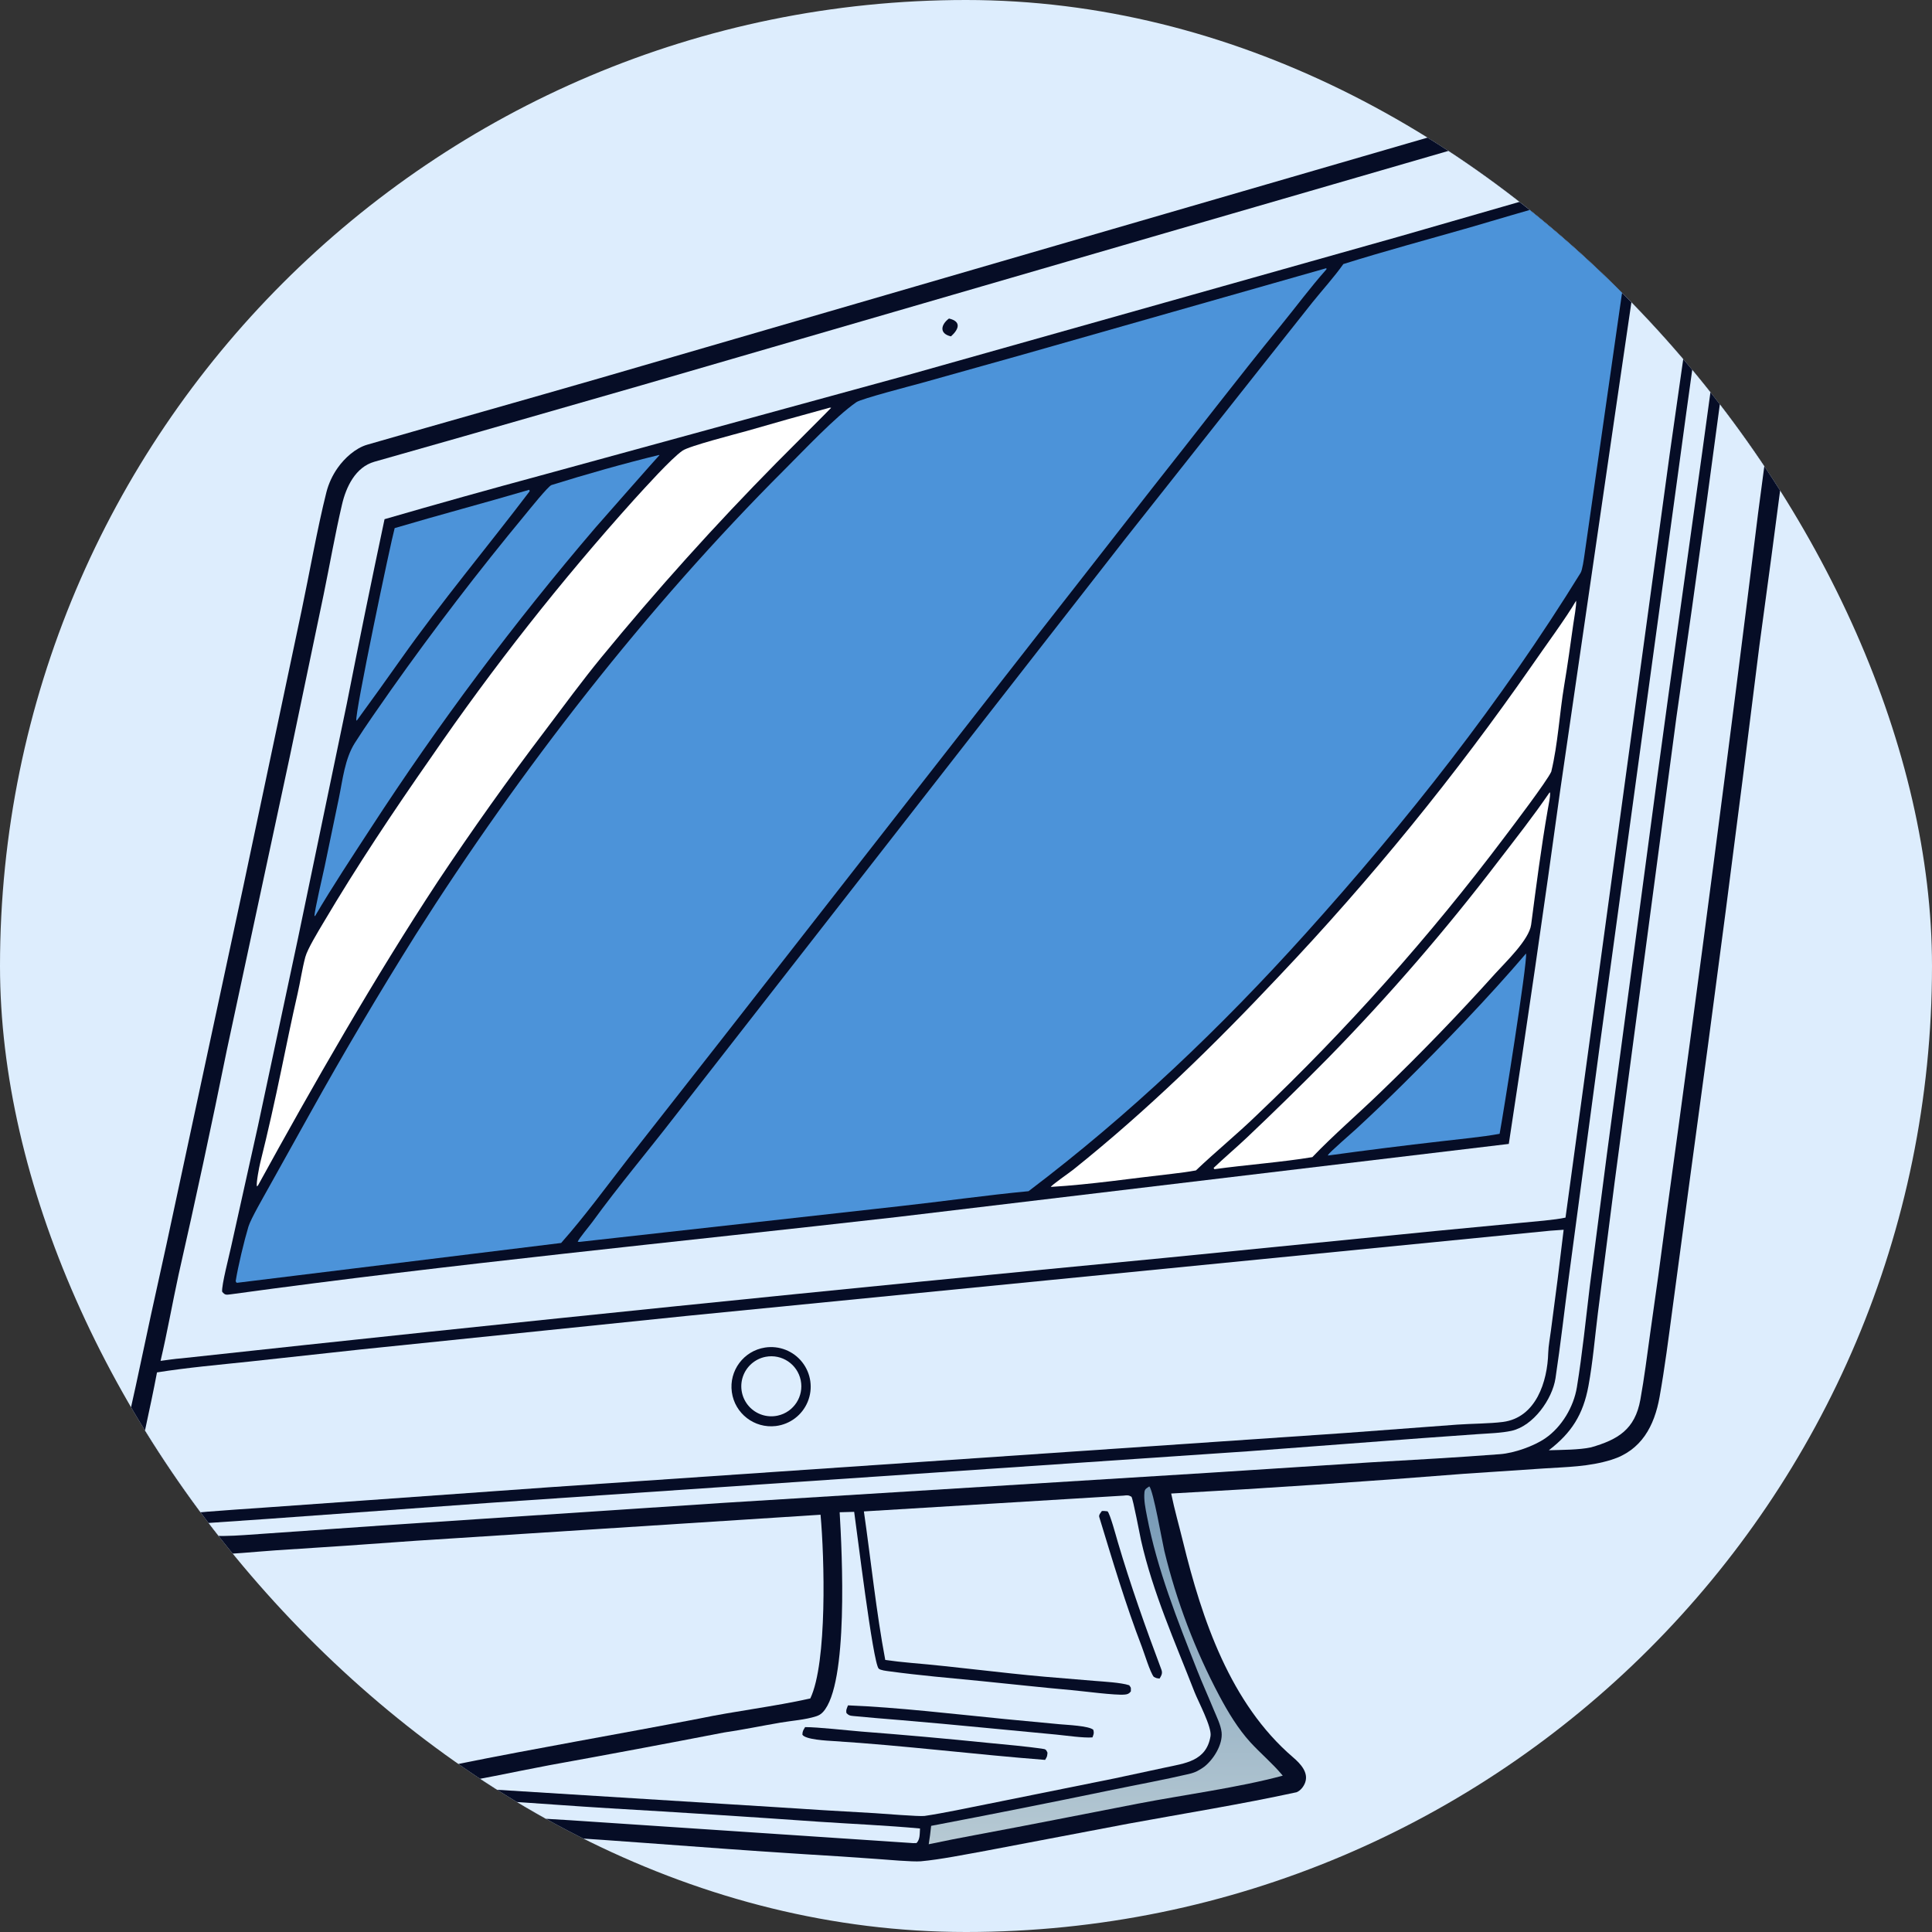
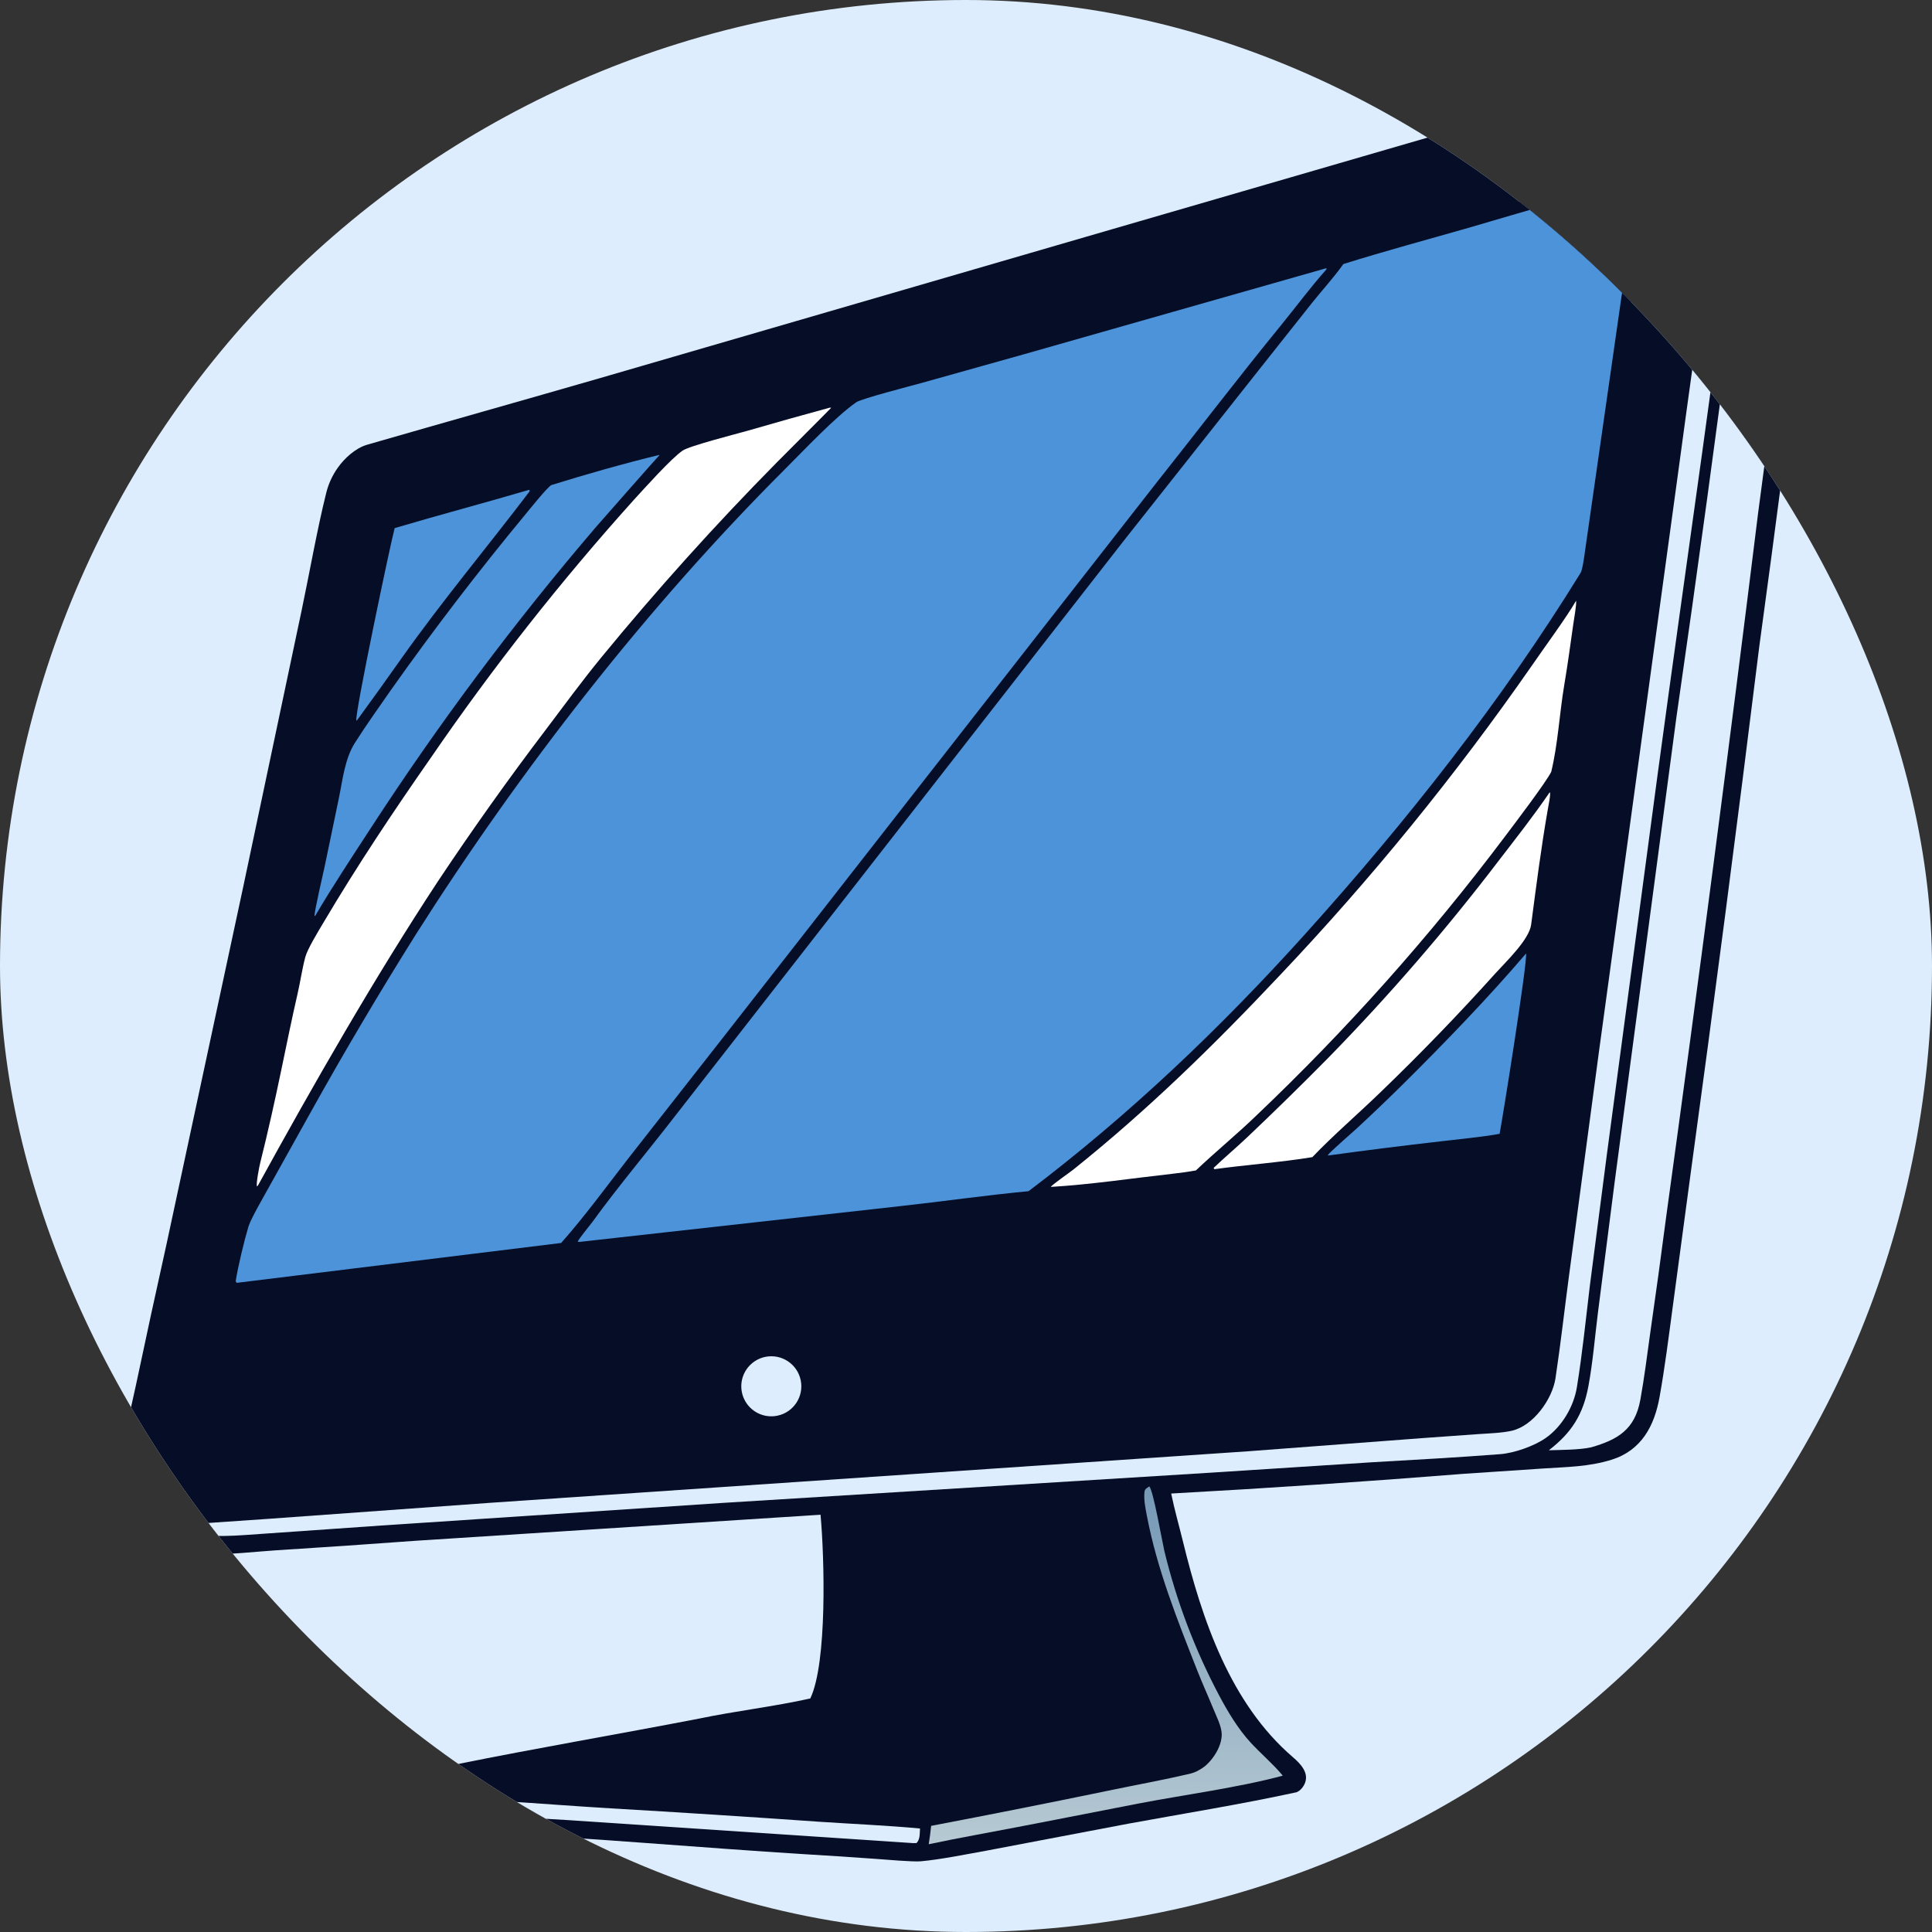
<svg xmlns="http://www.w3.org/2000/svg" width="100" height="100" viewBox="0 0 100 100" fill="none">
  <rect x="0" y="0" width="100" height="100" fill="#333333" stroke="none" />
  <g clip-path="url(#clip0_19_2336)">
    <path d="M0 0H100V100H0V0Z" fill="#DDEDFD" />
    <path d="M87.617 3.235L87.666 3.231C88.027 3.205 88.566 3.212 88.9 3.349C90.205 3.885 91.654 5.181 92.75 6.046C93.599 6.717 94.055 7.679 94.089 8.737C94.152 10.694 93.707 12.879 93.481 14.835C92.716 21.044 91.91 27.249 91.062 33.447C89.929 42.617 88.735 51.78 87.481 60.935L86.567 67.741C86.363 69.266 86.169 70.792 85.901 72.298C85.631 73.814 84.957 75.073 83.413 75.556C82.247 75.921 81.09 75.929 79.888 76.008L75.752 76.285C70.713 76.687 65.668 77.027 60.62 77.305C60.79 78.136 61.032 78.982 61.233 79.802C62.216 83.826 63.682 88.173 66.921 90.952C67.299 91.276 67.752 91.74 67.55 92.277C67.475 92.475 67.316 92.682 67.112 92.766C64.228 93.393 61.303 93.861 58.399 94.394L51.031 95.795C50.014 95.978 48.657 96.252 47.664 96.34C47.246 96.377 45.857 96.253 45.385 96.219C44.145 96.129 42.904 96.047 41.663 95.974C36.212 95.635 30.79 95.145 25.297 94.869C23.662 94.787 20.454 94.65 18.742 94.376C18.603 94.296 18.479 94.023 18.462 93.898C18.216 92.082 19.939 92.036 21.124 91.82C21.939 91.664 22.753 91.501 23.565 91.334C27.776 90.48 31.983 89.766 36.196 88.952C38.067 88.561 40.079 88.33 41.941 87.912C42.825 86.056 42.673 80.601 42.471 78.402L21.542 79.748C19.114 79.927 16.685 80.093 14.255 80.246C13.232 80.314 11.835 80.472 10.836 80.444C9.509 80.339 7.889 79.971 6.745 79.292C5.862 78.717 5.745 77.559 5.95 76.617C6.305 74.984 6.669 73.356 7.029 71.727C7.544 69.285 8.074 66.847 8.616 64.412L12.598 45.861L15.607 31.62C16.007 29.726 16.427 27.33 16.893 25.484C17.008 25.03 17.207 24.601 17.478 24.218C17.832 23.713 18.402 23.193 19.003 23.019C23.021 21.858 27.053 20.728 31.07 19.567L56.817 12.081L78.888 5.671L84.731 3.986C85.568 3.752 86.793 3.386 87.617 3.235Z" fill="#060D26" />
-     <path d="M87.922 4.115C88.783 4.243 89.096 5.031 88.976 5.805C88.709 7.531 88.453 9.263 88.206 10.992L86.422 23.511L81.031 63.023C80.462 63.148 79.421 63.224 78.819 63.284L74.355 63.711L60.305 65.107C43.321 66.731 26.348 68.464 9.386 70.308C9.069 70.329 8.635 70.397 8.311 70.438C8.651 68.997 8.924 67.445 9.241 65.987C10.12 62.118 10.954 58.239 11.741 54.35L15.002 39.15L16.752 30.771C17.072 29.215 17.342 27.657 17.704 26.107C17.915 25.203 18.397 24.179 19.377 23.9C20.924 23.46 22.473 23.021 24.02 22.579L33.172 19.951L60.381 12.043L80.561 6.189C82.054 5.773 83.544 5.346 85.032 4.91C85.792 4.685 87.2 4.223 87.922 4.115Z" fill="#DDEDFD" />
    <path d="M85.027 8.602C85.238 8.589 85.25 8.591 85.401 8.69C85.424 8.742 85.447 8.793 85.47 8.844C85.32 9.772 85.129 10.98 84.992 11.883L83.634 21.158L80.765 40.845C79.922 46.973 79.032 53.094 78.095 59.209L46.465 62.989C35.035 64.29 23.348 65.427 11.974 66.989C11.729 67.016 11.654 67.058 11.498 66.857C11.463 66.525 11.862 64.998 11.959 64.544L13.351 58.283L15.419 48.59L17.951 36.421C18.579 33.234 19.23 30.052 19.904 26.873C22.602 26.091 25.306 25.334 28.018 24.602L47.188 19.355L72.455 12.233L82.631 9.302C83.432 9.075 84.225 8.817 85.027 8.602Z" fill="#060D26" />
    <path d="M84.74 9.282L84.794 9.276L84.848 9.326C84.838 9.601 84.664 10.483 84.613 10.84C84.391 12.36 84.16 13.879 83.922 15.396L82.011 28.73C81.984 28.919 81.904 29.503 81.812 29.651C77.697 36.325 72.818 42.498 67.573 48.325C63.185 53.2 58.478 57.688 53.238 61.656C51.058 61.862 48.742 62.193 46.545 62.435L29.992 64.281C29.962 64.278 29.932 64.276 29.902 64.273C29.951 64.122 30.512 63.454 30.652 63.261C32.014 61.385 33.52 59.604 34.93 57.779L58.228 27.909L65.339 18.92L67.93 15.652C68.441 15.016 69.074 14.319 69.531 13.668C71.606 13.014 73.964 12.379 76.072 11.775C78.955 10.923 81.845 10.092 84.74 9.282Z" fill="#4C93D9" />
    <path d="M68.648 13.882L68.652 13.884L68.659 13.937C67.791 14.916 67.094 15.868 66.281 16.865C64.032 19.621 61.873 22.451 59.663 25.236L37.341 53.811L32.531 59.946C31.408 61.392 30.254 62.972 29.044 64.336L12.267 66.398C12.212 66.369 12.241 66.392 12.199 66.312C12.315 65.568 12.641 64.211 12.859 63.489C12.981 63.084 13.672 61.899 13.918 61.45L16.047 57.63C17.794 54.489 19.624 51.395 21.534 48.351C26.94 39.834 33.471 31.434 40.612 24.302C41.579 23.337 43.247 21.564 44.325 20.817C44.584 20.638 47.167 19.968 47.652 19.836L52.978 18.343L68.648 13.882Z" fill="#4C93D9" />
    <path d="M42.949 21.1L43.021 21.107C43.015 21.128 40.518 23.619 40.2 23.943C37.022 27.163 33.994 30.528 31.125 34.026C30.135 35.234 29.185 36.531 28.242 37.78C26.3 40.337 24.439 42.954 22.66 45.627C19.401 50.578 16.207 56.161 13.352 61.361L13.297 61.409C13.253 61.235 13.42 60.38 13.472 60.176C13.87 58.589 14.23 56.967 14.563 55.365C14.838 54.046 15.102 52.741 15.404 51.428C15.548 50.8 15.637 50.162 15.802 49.539C15.915 49.115 16.488 48.183 16.736 47.763C18.479 44.818 20.353 42.009 22.31 39.207C25.519 34.53 29.033 30.068 32.827 25.852C33.393 25.235 34.73 23.741 35.328 23.325C35.678 23.083 38.07 22.47 38.64 22.311C40.073 21.895 41.51 21.491 42.949 21.1Z" fill="white" />
    <path d="M81.579 31.092C81.605 31.302 81.469 32.055 81.431 32.321C81.277 33.409 81.147 34.379 80.962 35.478C80.719 36.925 80.638 38.521 80.293 39.943C80.067 40.438 78.284 42.784 77.88 43.319C74.005 48.47 69.708 53.291 65.036 57.732C64.025 58.711 62.917 59.612 61.901 60.581C61.51 60.652 61.07 60.712 60.675 60.756C58.598 60.987 56.477 61.31 54.392 61.434C54.409 61.352 55.367 60.689 55.551 60.541C59.384 57.473 62.817 54.121 66.182 50.548C70.955 45.517 75.34 40.131 79.299 34.437C79.881 33.587 81.098 31.935 81.579 31.092Z" fill="white" />
    <path d="M34.111 23.55L34.133 23.559C34.131 23.546 31.061 27.03 30.834 27.294C26.614 32.224 22.724 37.427 19.188 42.868C18.23 44.339 17.194 45.904 16.309 47.412L16.279 47.409C16.263 47.199 16.728 45.213 16.805 44.844L17.541 41.307C17.738 40.357 17.846 39.278 18.365 38.458C18.962 37.516 19.613 36.609 20.25 35.693C22.453 32.577 24.775 29.547 27.209 26.608C27.388 26.391 28.376 25.159 28.547 25.105C30.309 24.555 32.335 23.979 34.111 23.55Z" fill="#4C93D9" />
    <path d="M80.207 41.015L80.232 41.035C80.247 41.239 80.156 41.651 80.117 41.876C79.77 43.86 79.514 45.862 79.252 47.858C79.15 48.638 77.948 49.778 77.398 50.385C75.496 52.5 73.518 54.546 71.469 56.519C70.339 57.615 68.991 58.777 67.927 59.893C66.385 60.152 64.463 60.294 62.858 60.517L62.815 60.453C63.358 59.934 63.962 59.425 64.521 58.898C65.95 57.545 67.357 56.167 68.739 54.766C71.879 51.555 74.819 48.156 77.544 44.587C78.45 43.407 79.369 42.244 80.207 41.015Z" fill="white" />
    <path d="M78.988 49.353C79.062 49.834 77.793 57.767 77.62 58.686C76.71 58.853 75.556 58.958 74.625 59.069C72.662 59.293 70.7 59.539 68.742 59.809L68.737 59.779C68.819 59.64 69.986 58.628 70.193 58.437C71.004 57.687 71.803 56.924 72.589 56.147C74.716 54.042 77.051 51.624 78.988 49.353Z" fill="#4C93D9" />
    <path d="M27.396 25.351L27.416 25.427C25.209 28.334 22.86 31.132 20.751 34.118C20 35.183 19.233 36.249 18.465 37.301L18.446 37.282C18.349 36.991 20.217 28.097 20.428 27.335C22.728 26.653 25.081 26.032 27.396 25.351Z" fill="#4C93D9" />
    <path d="M49.119 16.487C49.794 16.643 49.612 17.062 49.222 17.411C48.605 17.27 48.693 16.805 49.119 16.487Z" fill="#060D26" />
-     <path d="M80.243 63.701L80.934 63.652C80.73 65.392 80.511 67.131 80.276 68.867C80.234 69.199 80.145 69.677 80.136 70.018C80.098 71.503 79.509 73.377 77.788 73.6C77.103 73.688 76.167 73.686 75.415 73.739L69.636 74.171L28.42 76.981L13.682 78.033C12.696 78.098 11.711 78.169 10.726 78.246C9.683 78.333 8.448 78.496 7.429 78.371C6.57 78.309 6.854 77.213 6.961 76.654C7.324 74.777 7.771 72.914 8.126 71.036C9.696 70.785 11.3 70.646 12.881 70.478L18.654 69.849L35.55 68.11L80.243 63.701Z" fill="#DDEDFD" />
    <path d="M39.595 69.749C40.327 69.635 41.064 69.924 41.522 70.507C41.981 71.089 42.089 71.874 41.806 72.558C41.523 73.243 40.892 73.722 40.157 73.811C39.046 73.945 38.033 73.164 37.88 72.056C37.726 70.948 38.489 69.921 39.595 69.749Z" fill="#060D26" />
    <path d="M39.63 70.228C40.466 70.068 41.274 70.609 41.445 71.442C41.616 72.275 41.085 73.091 40.255 73.272C39.708 73.392 39.139 73.208 38.765 72.79C38.392 72.373 38.272 71.788 38.451 71.257C38.63 70.727 39.081 70.334 39.63 70.228Z" fill="#DDEDFD" />
-     <path d="M58.142 77.414C58.343 77.392 58.411 77.381 58.564 77.471C58.653 77.608 58.989 79.412 59.059 79.723C59.673 82.439 60.823 84.995 61.829 87.582C62.013 88.055 62.732 89.392 62.657 89.858C62.446 91.165 61.329 91.267 60.294 91.491L57.691 92.049L51.147 93.369C50.157 93.567 48.83 93.849 47.854 93.993C47.591 94.031 45.684 93.874 45.289 93.85C43.511 93.752 41.734 93.644 39.958 93.525L22.713 92.451C24.572 92.159 26.575 91.718 28.439 91.366C31.454 90.821 34.466 90.257 37.474 89.674C38.45 89.532 39.421 89.329 40.394 89.163C40.992 89.061 41.667 89.019 42.242 88.836C42.391 88.788 42.491 88.728 42.597 88.614C43.928 87.179 43.584 80.355 43.461 78.274L44.212 78.253C44.348 79.168 45.182 86.081 45.482 86.368C45.572 86.454 45.877 86.486 46.008 86.504C47.591 86.721 49.194 86.856 50.785 87.012C52.34 87.165 53.892 87.342 55.449 87.479C56.084 87.535 57.718 87.757 58.216 87.711C58.367 87.697 58.442 87.665 58.533 87.546C58.528 87.307 58.566 87.406 58.449 87.229C58.026 87.088 57.126 87.041 56.653 87.002L54.072 86.787C51.766 86.584 49.459 86.268 47.151 86.071C46.708 86.034 46.261 85.979 45.821 85.919C45.362 83.499 45.069 80.689 44.715 78.231L58.142 77.414Z" fill="#DDEDFD" />
-     <path d="M41.672 89.395C42.324 89.393 43.871 89.567 44.592 89.626C46.788 89.795 48.982 89.991 51.173 90.214C52.06 90.302 53.129 90.39 54.025 90.527C54.154 90.546 54.176 90.631 54.218 90.722C54.198 90.927 54.2 90.916 54.094 91.092C50.468 90.812 46.806 90.349 43.168 90.119C42.82 90.097 41.681 90.045 41.531 89.785C41.538 89.598 41.579 89.555 41.672 89.395Z" fill="#060D26" />
    <path d="M43.893 88.269C46.395 88.364 49.502 88.731 52.002 88.977L54.844 89.246C55.225 89.282 56.358 89.327 56.589 89.533C56.638 89.715 56.609 89.751 56.546 89.927C56.097 89.967 55.156 89.828 54.673 89.782L50.934 89.426C49.497 89.286 48.059 89.155 46.62 89.033C45.804 88.965 44.975 88.901 44.16 88.82C43.968 88.802 43.933 88.783 43.814 88.672C43.778 88.511 43.833 88.424 43.893 88.269Z" fill="#060D26" />
    <path d="M57.033 78.21C57.15 78.202 57.209 78.213 57.325 78.226C57.454 78.342 57.772 79.525 57.856 79.811C58.517 82.05 59.291 84.231 60.112 86.415C60.186 86.609 60.117 86.718 60.021 86.881C59.855 86.864 59.865 86.867 59.717 86.791C59.524 86.543 59.236 85.589 59.105 85.246C58.255 83.035 57.587 80.782 56.897 78.52C56.863 78.41 56.976 78.294 57.033 78.21Z" fill="#060D26" />
    <path d="M90.864 5.73C91.087 5.858 91.289 6.042 91.5 6.18C93.249 7.329 93.269 8.777 93.07 10.746C92.816 13.27 92.441 15.817 92.086 18.347L91 26.552C89.502 38.684 87.919 50.806 86.25 62.916C85.983 64.96 85.703 67.002 85.409 69.042C85.251 70.181 85.109 71.313 84.905 72.445C84.626 73.99 83.743 74.516 82.351 74.915C81.75 75.047 80.801 75.046 80.167 75.065C81.338 74.165 81.944 73.222 82.218 71.736C82.447 70.491 82.55 69.214 82.707 67.957L83.57 61.214L86.772 37.116C87.856 29.625 88.88 22.126 89.845 14.619L90.509 9.414C90.679 8.103 90.911 7.051 90.864 5.73Z" fill="#DDEDFD" />
    <path d="M89.533 4.997C90.098 5.412 90.367 5.985 90.285 6.678C88.965 17.84 87.297 28.957 85.797 40.094L83.173 59.743L82.291 66.545C82.08 68.297 81.903 70.063 81.619 71.804C81.455 72.814 80.837 73.858 79.991 74.441C79.397 74.851 78.379 75.211 77.653 75.267C75.439 75.438 73.192 75.561 70.974 75.689L62.565 76.232L37.414 77.79L19.731 78.961L13.838 79.372C12.056 79.489 11.151 79.627 9.381 79.284C8.999 79.209 8.618 79.131 8.238 79.049C8.774 78.944 9.752 78.901 10.334 78.86L13.973 78.609L25.417 77.782L64.601 75.118L73.642 74.435L76.493 74.231C77.036 74.193 77.723 74.174 78.243 74.057C79.366 73.805 80.348 72.421 80.512 71.339C80.78 69.562 80.977 67.787 81.214 66.014L82.778 54.313L86.876 24.348C87.4 20.475 87.95 16.45 88.54 12.589L89.187 8.257C89.34 7.224 89.581 6.017 89.533 4.997Z" fill="#DDEDFD" />
    <path d="M59.489 76.936C59.7 77.17 60.142 79.739 60.265 80.269C60.896 82.88 61.853 85.402 63.113 87.776C63.562 88.618 64.08 89.482 64.725 90.187C65.237 90.745 65.861 91.272 66.346 91.849L66.395 91.908C64.113 92.526 61.244 92.903 58.89 93.358C56.123 93.893 53.346 94.449 50.576 94.963C49.739 95.117 48.903 95.282 48.07 95.458C48.123 95.125 48.163 94.842 48.196 94.506C51.329 93.91 54.456 93.288 57.579 92.641C58.886 92.37 60.226 92.127 61.524 91.824C61.891 91.738 62.054 91.639 62.334 91.444C62.822 91.056 63.298 90.29 63.229 89.659C63.187 89.277 62.962 88.835 62.82 88.49C62.544 87.816 62.241 87.151 61.975 86.477C60.952 83.877 59.895 81.24 59.368 78.486C59.29 78.077 59.194 77.641 59.238 77.223C59.258 77.059 59.356 77.029 59.489 76.936Z" fill="url(#paint0_linear_19_2336)" />
    <path d="M19.849 92.972C23.559 92.978 27.9 93.378 31.622 93.601C35.204 93.809 38.785 94.039 42.365 94.291C44.07 94.406 45.931 94.485 47.62 94.643C47.6 94.929 47.627 95.205 47.437 95.398L47.254 95.399L29.519 94.216C27.284 94.088 25.049 93.948 22.816 93.795C21.821 93.729 20.798 93.682 19.803 93.594C19.639 93.579 19.532 93.543 19.444 93.419C19.495 93.185 19.641 93.106 19.849 92.972Z" fill="#DDEDFD" />
  </g>
  <defs>
    <linearGradient id="paint0_linear_19_2336" x1="57.407" y1="77.025" x2="57.177" y2="95.425" gradientUnits="userSpaceOnUse">
      <stop stop-color="#7699B6" />
      <stop offset="1" stop-color="#B6C9D3" />
    </linearGradient>
    <clipPath id="clip0_19_2336">
      <rect width="100" height="100" rx="50" fill="white" />
    </clipPath>
  </defs>
</svg>